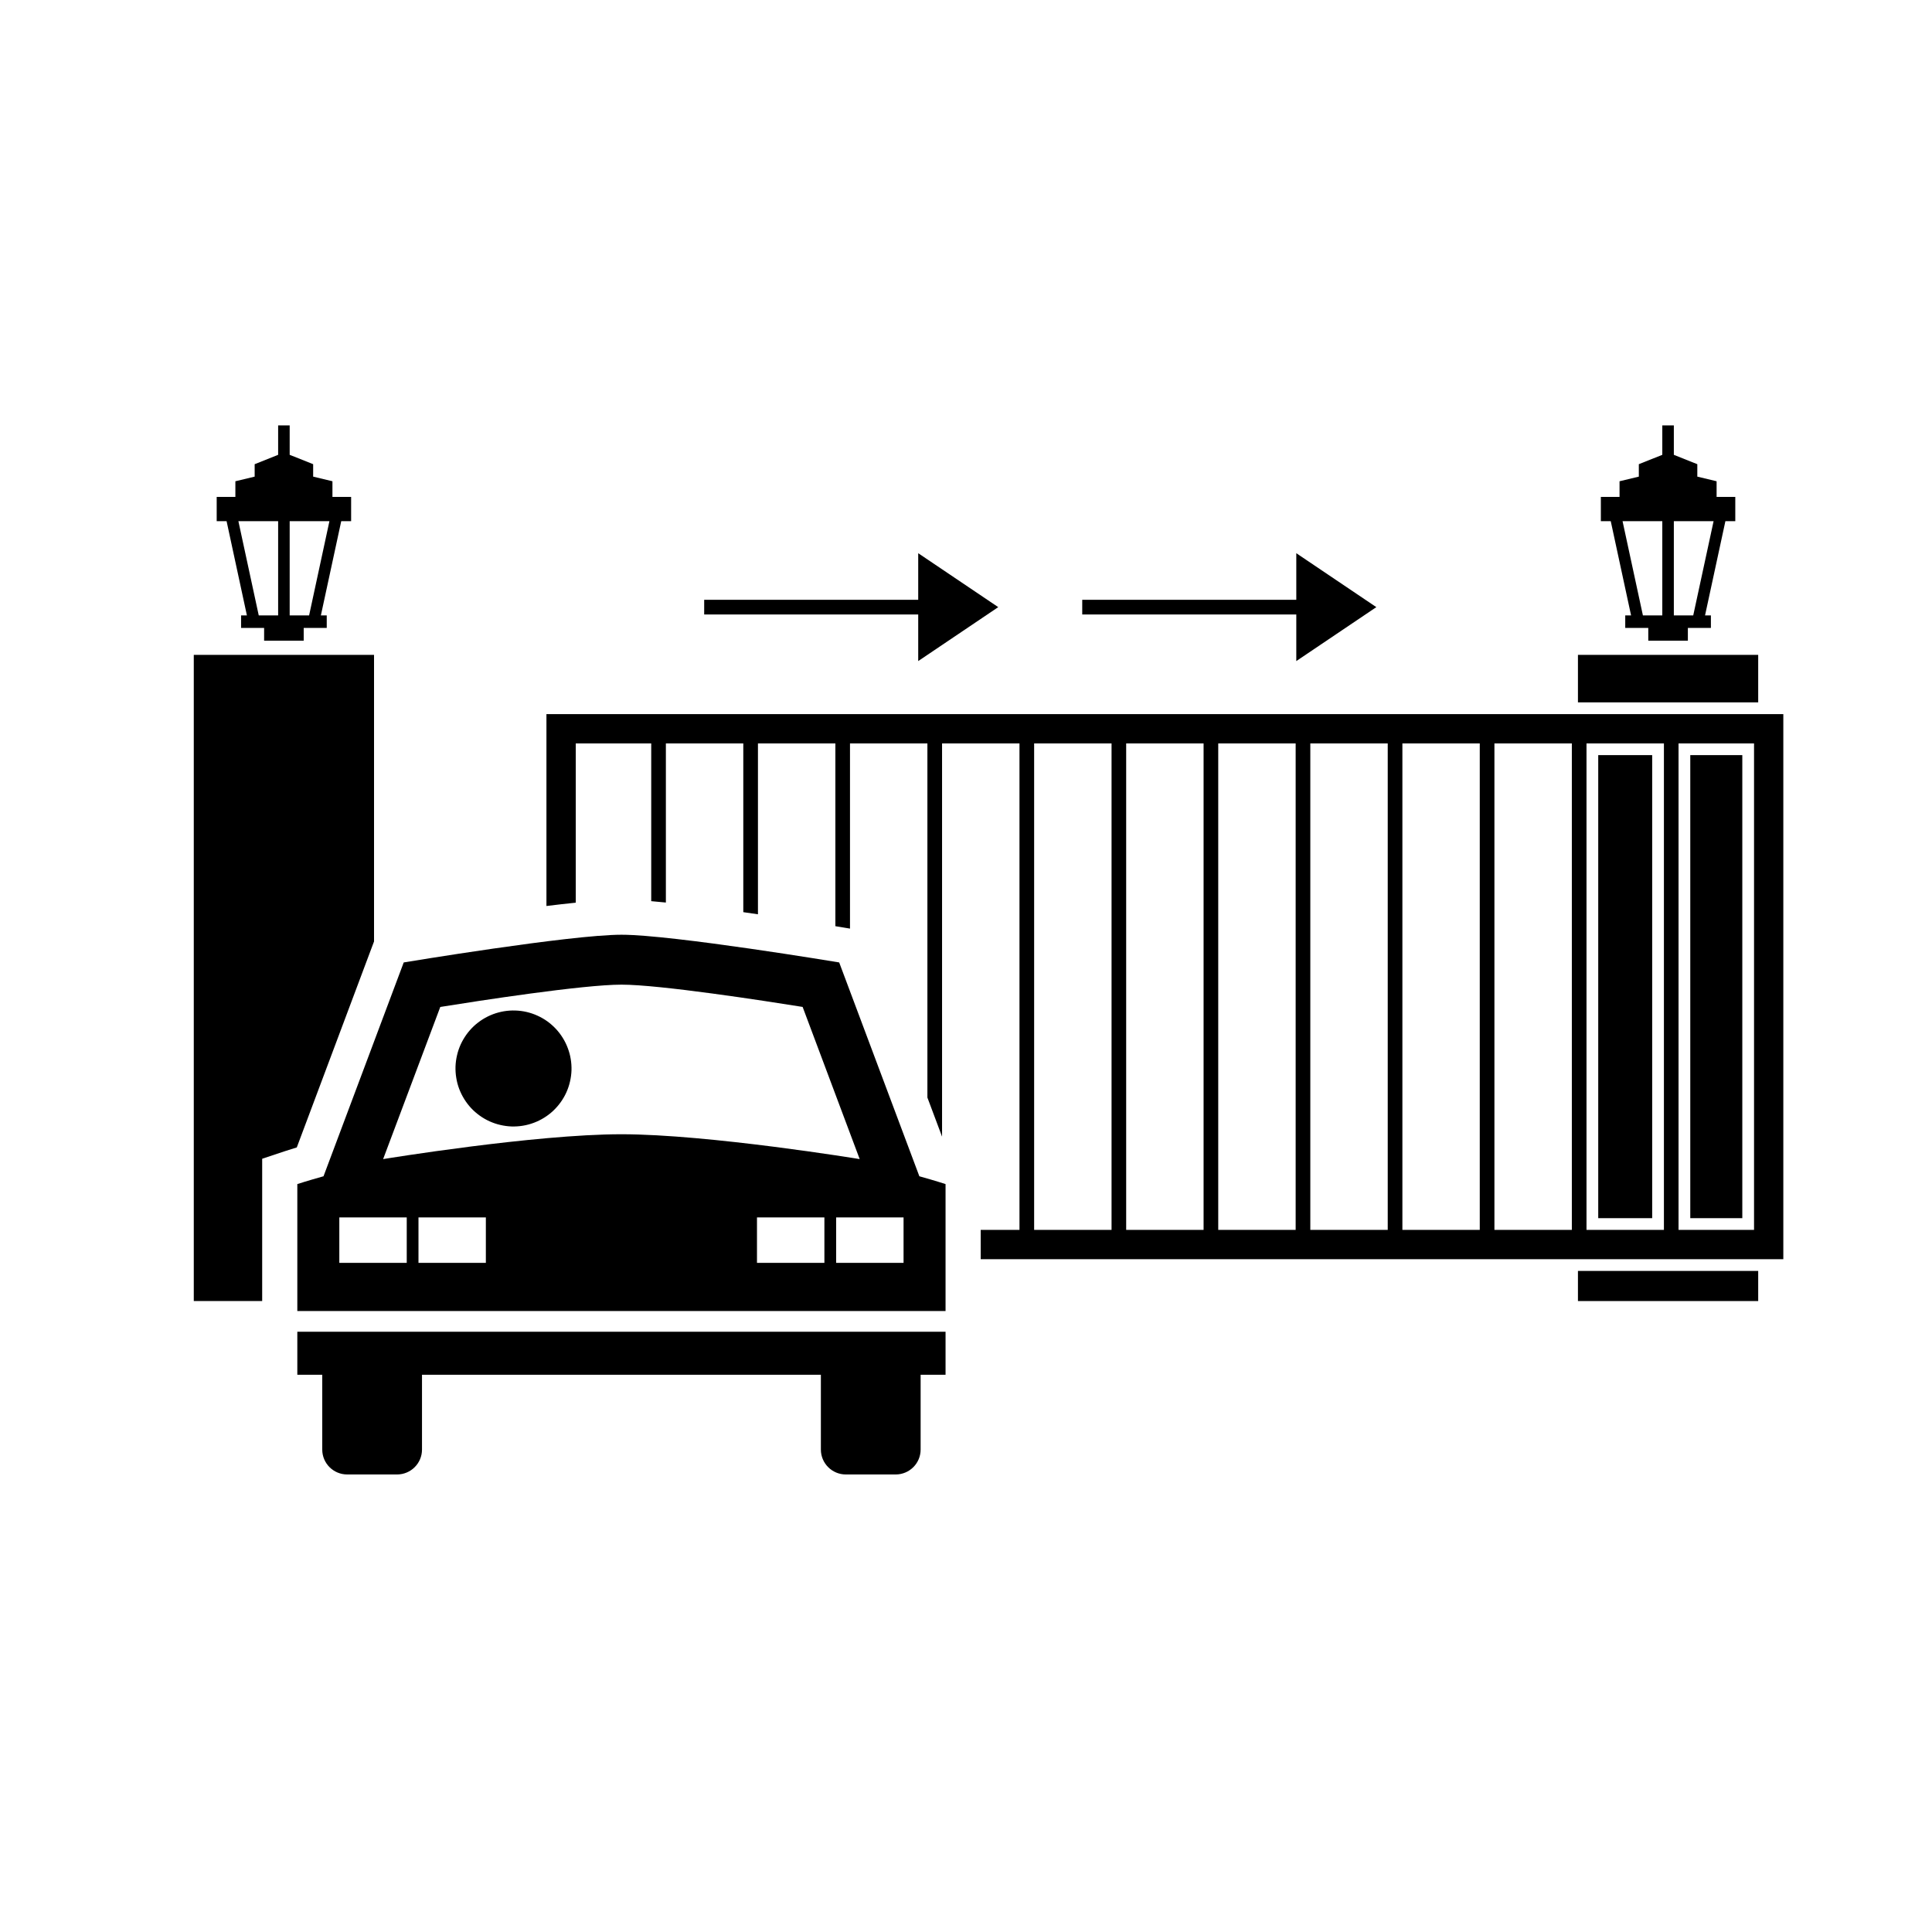
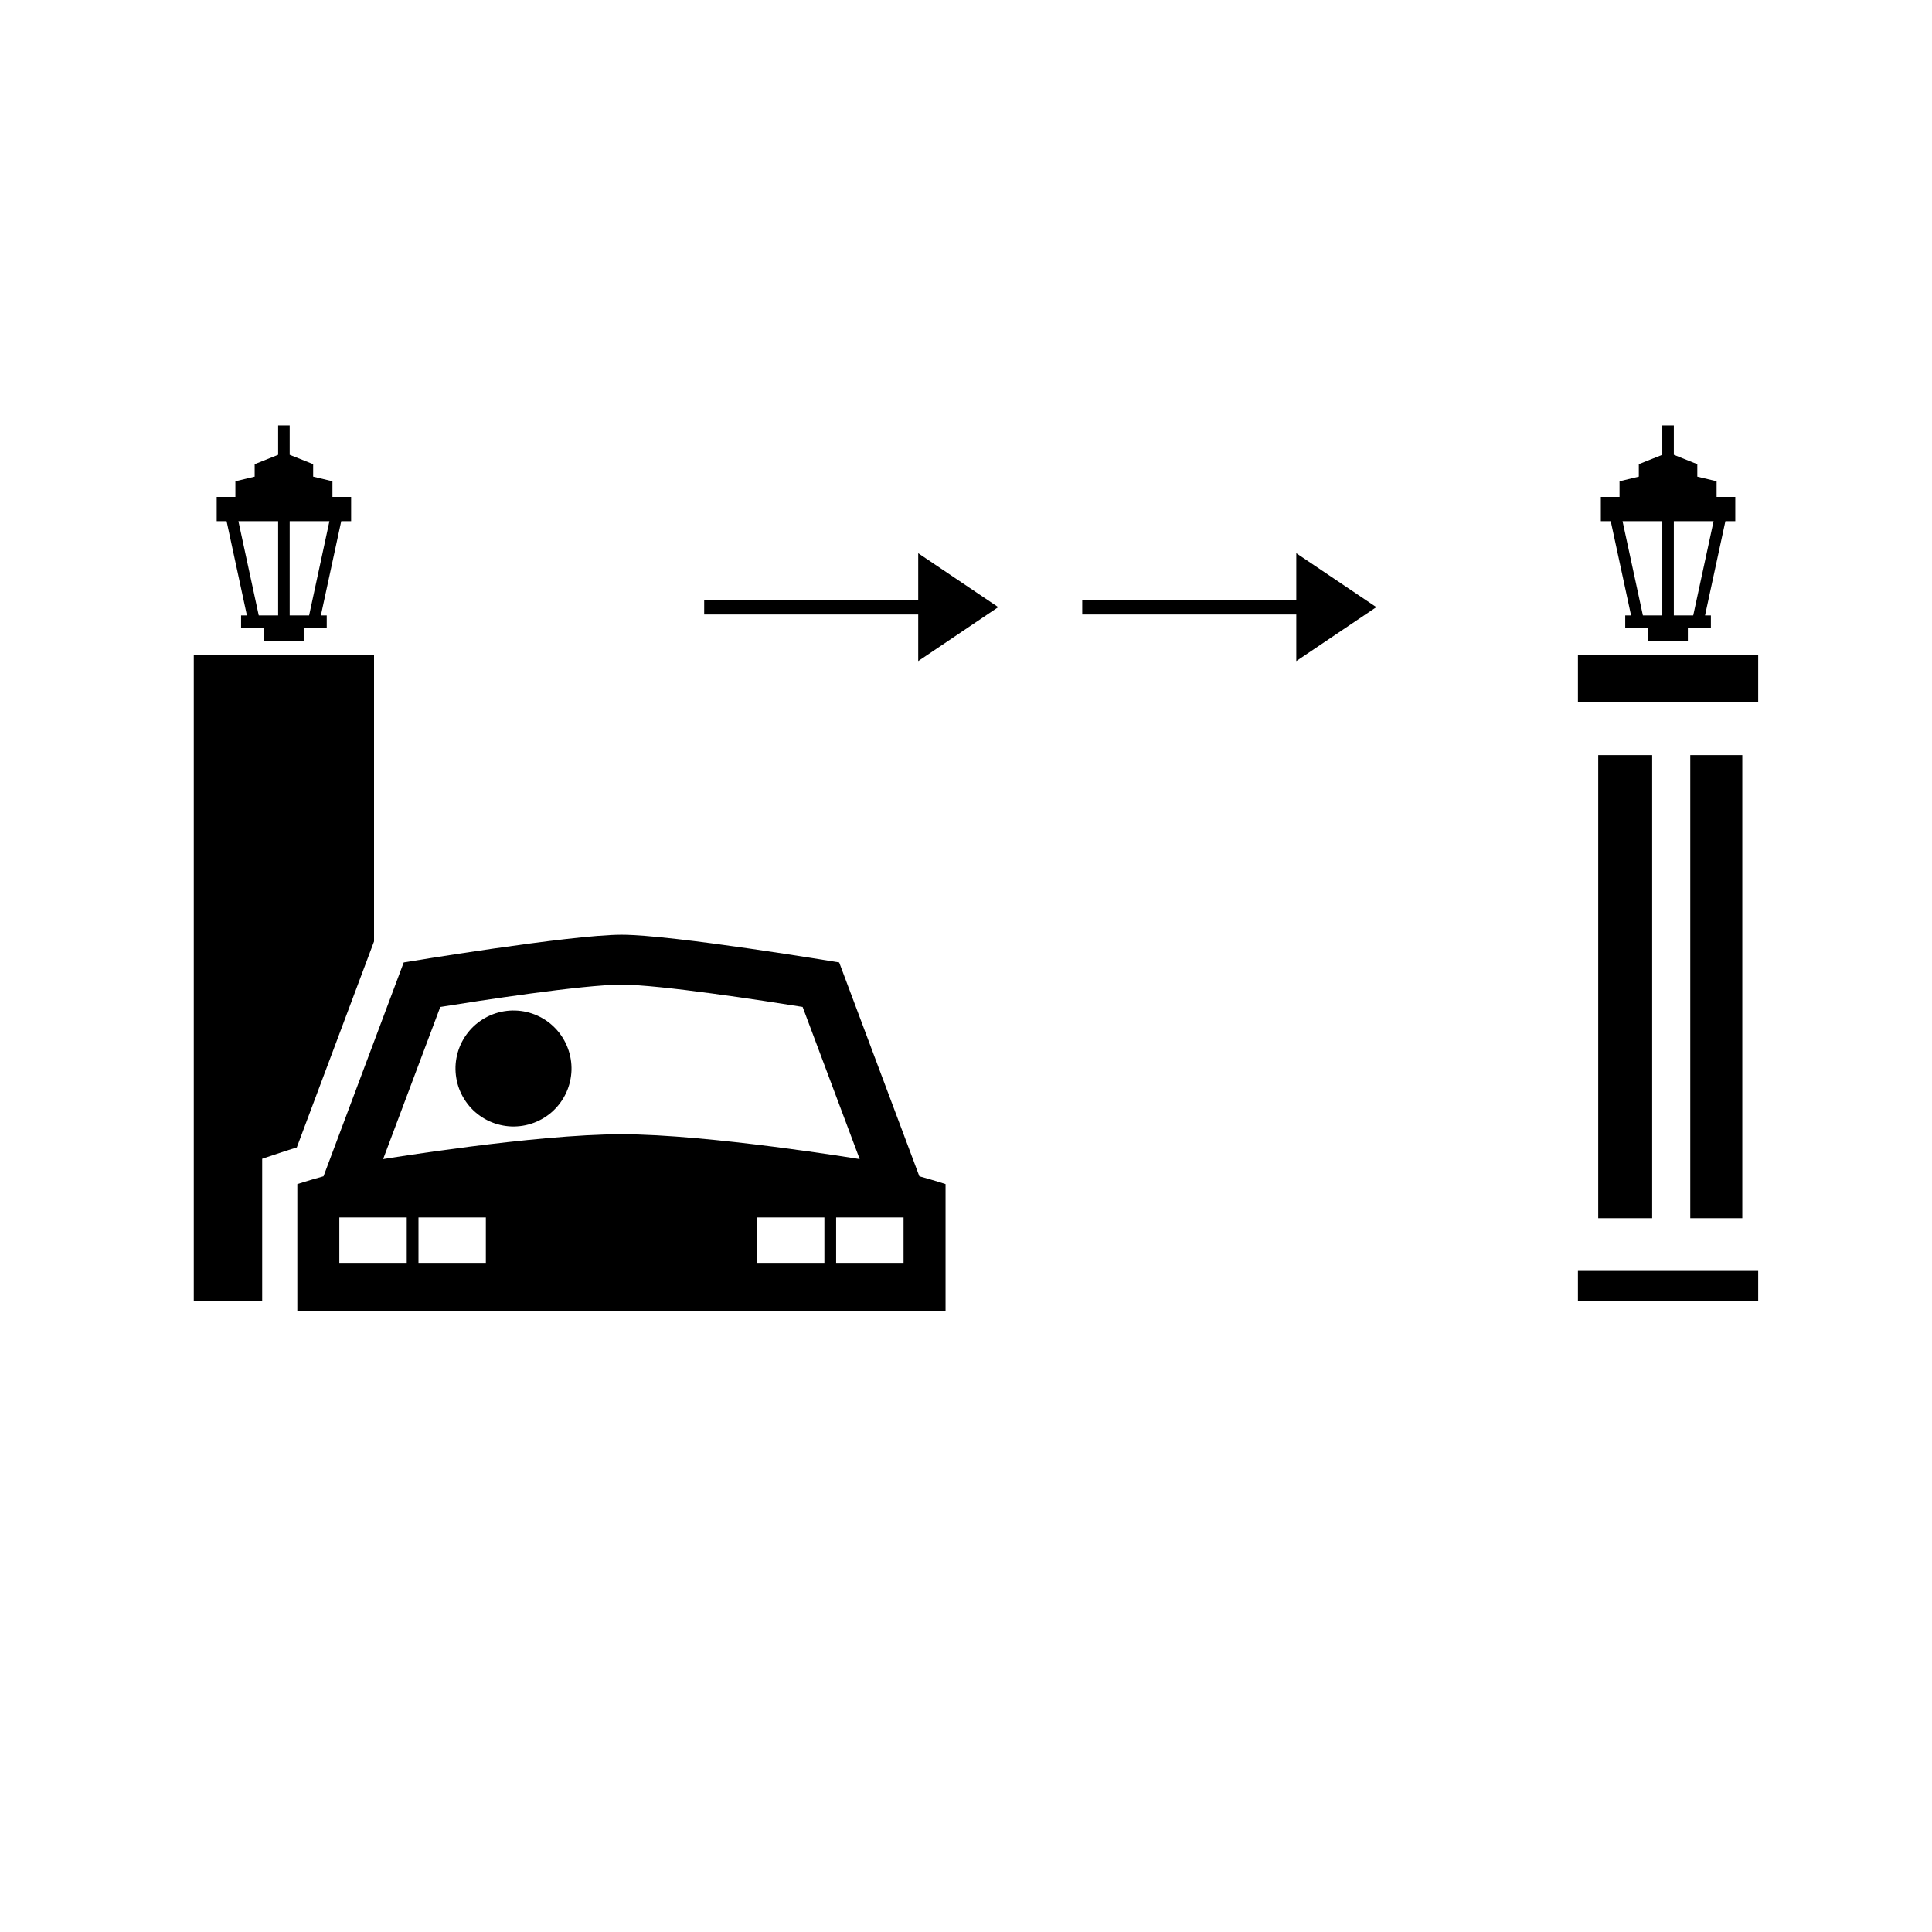
<svg xmlns="http://www.w3.org/2000/svg" width="300" zoomAndPan="magnify" viewBox="0 0 224.88 225" height="300" preserveAspectRatio="xMidYMid meet" version="1.0">
  <defs>
    <clipPath id="b0ea40e058">
      <path d="M 186 49.543 L 203 49.543 L 203 75 L 186 75 Z M 186 49.543 " clip-rule="nonzero" />
    </clipPath>
    <clipPath id="a806474f57">
      <path d="M 63 83 L 207.641 83 L 207.641 147 L 63 147 Z M 63 83 " clip-rule="nonzero" />
    </clipPath>
    <clipPath id="9935ae1f7f">
      <path d="M 22.488 76 L 44 76 L 44 152 L 22.488 152 Z M 22.488 76 " clip-rule="nonzero" />
    </clipPath>
    <clipPath id="01aefd1459">
      <path d="M 25 49.543 L 41 49.543 L 41 75 L 25 75 Z M 25 49.543 " clip-rule="nonzero" />
    </clipPath>
    <clipPath id="43445b6a0f">
-       <path d="M 34 155 L 111 155 L 111 171.727 L 34 171.727 Z M 34 155 " clip-rule="nonzero" />
-     </clipPath>
+       </clipPath>
  </defs>
  <path fill="#000000" d="M 196.789 87.941 L 202.848 87.941 L 202.848 141.867 L 196.789 141.867 Z M 196.789 87.941 " fill-opacity="1" fill-rule="nonzero" />
  <path fill="#000000" d="M 183.707 76.266 L 204.699 76.266 L 204.699 81.797 L 183.707 81.797 Z M 183.707 76.266 " fill-opacity="1" fill-rule="nonzero" />
  <path fill="#000000" d="M 183.707 148.012 L 204.699 148.012 L 204.699 151.52 L 183.707 151.52 Z M 183.707 148.012 " fill-opacity="1" fill-rule="nonzero" />
  <path fill="#000000" d="M 186.07 87.941 L 192.352 87.941 L 192.352 141.867 L 186.07 141.867 Z M 186.07 87.941 " fill-opacity="1" fill-rule="nonzero" />
  <g clip-path="url(#b0ea40e058)">
    <path fill="#000000" d="M 202.031 60.695 L 202.031 57.871 L 199.855 57.871 L 199.855 56.047 L 197.609 55.508 L 197.609 54.059 L 194.875 52.969 L 194.875 49.543 L 193.531 49.543 L 193.531 52.969 L 190.797 54.059 L 190.797 55.508 L 188.551 56.047 L 188.551 57.871 L 186.375 57.871 L 186.375 60.695 L 187.527 60.695 L 189.895 71.672 L 189.215 71.672 L 189.215 73.125 L 191.898 73.125 L 191.898 74.613 L 196.508 74.613 L 196.508 73.125 L 199.191 73.125 L 199.191 71.672 L 198.508 71.672 L 200.879 60.695 Z M 188.902 60.695 L 193.531 60.695 L 193.531 71.672 L 191.273 71.672 Z M 197.133 71.672 L 194.875 71.672 L 194.875 60.695 L 199.504 60.695 Z M 197.133 71.672 " fill-opacity="1" fill-rule="nonzero" />
  </g>
  <g clip-path="url(#a806474f57)">
-     <path fill="#000000" d="M 63.578 83.164 L 63.578 105.512 C 64.762 105.367 65.91 105.234 66.992 105.125 L 66.992 86.578 L 75.781 86.578 L 75.781 104.949 C 76.324 104.996 76.895 105.047 77.488 105.109 L 77.488 86.578 L 86.504 86.578 L 86.504 106.23 C 87.078 106.312 87.648 106.395 88.211 106.477 L 88.211 86.578 L 97.227 86.578 L 97.227 107.863 C 97.848 107.961 98.242 108.027 98.344 108.047 L 98.93 108.145 L 98.93 86.578 L 107.945 86.578 L 107.945 127.82 L 109.652 132.375 L 109.652 86.578 L 118.668 86.578 L 118.668 143.234 L 114.152 143.234 L 114.152 146.645 L 207.625 146.645 L 207.625 83.164 Z M 129.391 143.234 L 120.375 143.234 L 120.375 86.578 L 129.391 86.578 Z M 140.109 143.234 L 131.094 143.234 L 131.094 86.578 L 140.109 86.578 Z M 150.832 143.234 L 141.816 143.234 L 141.816 86.578 L 150.832 86.578 Z M 161.555 143.234 L 152.539 143.234 L 152.539 86.578 L 161.555 86.578 Z M 172.273 143.234 L 163.262 143.234 L 163.262 86.578 L 172.273 86.578 Z M 182.996 143.234 L 173.98 143.234 L 173.98 86.578 L 182.996 86.578 Z M 193.719 143.234 L 184.703 143.234 L 184.703 86.578 L 193.719 86.578 Z M 204.215 143.234 L 195.422 143.234 L 195.422 86.578 L 204.215 86.578 Z M 204.215 143.234 " fill-opacity="1" fill-rule="nonzero" />
-   </g>
+     </g>
  <g clip-path="url(#9935ae1f7f)">
    <path fill="#000000" d="M 30.473 137.898 L 30.473 134.949 L 33.273 134.016 C 33.301 134.004 33.73 133.863 34.504 133.629 L 43.121 110.648 L 43.5 109.641 L 43.5 76.266 L 22.508 76.266 L 22.508 151.52 L 30.473 151.52 Z M 30.473 137.898 " fill-opacity="1" fill-rule="nonzero" />
  </g>
  <g clip-path="url(#01aefd1459)">
    <path fill="#000000" d="M 40.832 60.695 L 40.832 57.871 L 38.656 57.871 L 38.656 56.047 L 36.41 55.508 L 36.41 54.059 L 33.676 52.969 L 33.676 49.543 L 32.332 49.543 L 32.332 52.969 L 29.598 54.059 L 29.598 55.508 L 27.352 56.047 L 27.352 57.871 L 25.176 57.871 L 25.176 60.695 L 26.328 60.695 L 28.695 71.672 L 28.016 71.672 L 28.016 73.125 L 30.699 73.125 L 30.699 74.613 L 35.309 74.613 L 35.309 73.125 L 37.992 73.125 L 37.992 71.672 L 37.309 71.672 L 39.68 60.695 Z M 27.703 60.695 L 32.332 60.695 L 32.332 71.672 L 30.074 71.672 Z M 35.938 71.672 L 33.676 71.672 L 33.676 60.695 L 38.305 60.695 Z M 35.938 71.672 " fill-opacity="1" fill-rule="nonzero" />
  </g>
  <path fill="#000000" d="M 116.195 70.707 L 106.875 64.426 L 106.875 69.852 L 81.949 69.852 L 81.949 71.559 L 106.875 71.559 L 106.875 76.988 Z M 116.195 70.707 " fill-opacity="1" fill-rule="nonzero" />
  <path fill="#000000" d="M 160.227 70.707 L 150.906 64.426 L 150.906 69.852 L 125.977 69.852 L 125.977 71.559 L 150.906 71.559 L 150.906 76.988 Z M 160.227 70.707 " fill-opacity="1" fill-rule="nonzero" />
  <path fill="#000000" d="M 110.059 137.898 C 110.059 137.898 108.965 137.535 107.008 136.988 L 97.672 112.086 C 97.672 112.086 78.289 108.859 72.316 108.859 C 66.34 108.859 46.957 112.086 46.957 112.086 L 37.617 136.988 C 35.66 137.535 34.566 137.898 34.566 137.898 L 34.566 152.684 L 110.059 152.684 Z M 105.168 141.781 L 105.168 147.07 L 97.316 147.07 L 97.316 141.781 Z M 88.098 141.781 L 95.949 141.781 L 95.949 147.07 L 88.098 147.07 Z M 51.215 117.27 C 55.656 116.555 67.832 114.672 72.316 114.672 C 76.797 114.672 88.973 116.555 93.414 117.266 L 100.059 134.988 C 100.059 134.988 82.453 132.094 72.312 132.094 C 62.168 132.094 44.559 134.988 44.559 134.988 Z M 56.523 141.781 L 56.523 147.07 L 48.676 147.07 L 48.676 141.781 Z M 39.457 141.781 L 47.309 141.781 L 47.309 147.07 L 39.457 147.07 Z M 39.457 141.781 " fill-opacity="1" fill-rule="nonzero" />
  <g clip-path="url(#43445b6a0f)">
    <path fill="#000000" d="M 110.059 155.094 L 34.566 155.094 L 34.566 160.105 L 37.469 160.105 L 37.469 168.816 C 37.469 170.418 38.766 171.715 40.375 171.715 L 46.18 171.715 C 47.785 171.715 49.086 170.418 49.086 168.816 L 49.086 160.105 L 95.539 160.105 L 95.539 168.816 C 95.539 170.418 96.84 171.715 98.441 171.715 L 104.25 171.715 C 105.855 171.715 107.156 170.418 107.156 168.816 L 107.156 160.105 L 110.059 160.105 Z M 110.059 155.094 " fill-opacity="1" fill-rule="nonzero" />
  </g>
  <path fill="#000000" d="M 61.273 117.855 C 61.707 117.957 62.125 118.098 62.527 118.281 C 62.934 118.465 63.316 118.684 63.676 118.941 C 64.035 119.199 64.367 119.492 64.672 119.816 C 64.977 120.141 65.242 120.488 65.477 120.867 C 65.711 121.242 65.906 121.637 66.062 122.055 C 66.219 122.469 66.336 122.895 66.406 123.332 C 66.48 123.77 66.508 124.211 66.496 124.652 C 66.48 125.098 66.422 125.535 66.32 125.965 C 66.223 126.398 66.078 126.816 65.898 127.219 C 65.715 127.625 65.492 128.008 65.234 128.367 C 64.977 128.727 64.684 129.059 64.363 129.363 C 64.039 129.668 63.688 129.934 63.312 130.168 C 62.934 130.402 62.539 130.598 62.125 130.754 C 61.707 130.91 61.281 131.027 60.844 131.098 C 60.406 131.172 59.965 131.199 59.523 131.188 C 59.078 131.172 58.641 131.113 58.211 131.012 C 57.777 130.914 57.359 130.77 56.957 130.59 C 56.551 130.406 56.168 130.184 55.809 129.926 C 55.449 129.668 55.117 129.379 54.812 129.055 C 54.508 128.73 54.242 128.379 54.008 128.004 C 53.773 127.625 53.578 127.23 53.418 126.816 C 53.262 126.402 53.148 125.973 53.078 125.535 C 53.004 125.098 52.977 124.66 52.988 124.215 C 53.004 123.773 53.062 123.336 53.164 122.902 C 53.262 122.469 53.406 122.051 53.586 121.648 C 53.77 121.246 53.992 120.863 54.25 120.5 C 54.508 120.141 54.797 119.809 55.121 119.504 C 55.445 119.203 55.797 118.934 56.172 118.699 C 56.551 118.465 56.945 118.27 57.359 118.113 C 57.777 117.957 58.203 117.844 58.641 117.77 C 59.078 117.699 59.52 117.668 59.961 117.684 C 60.406 117.699 60.844 117.754 61.273 117.855 Z M 61.273 117.855 " fill-opacity="1" fill-rule="nonzero" />
</svg>